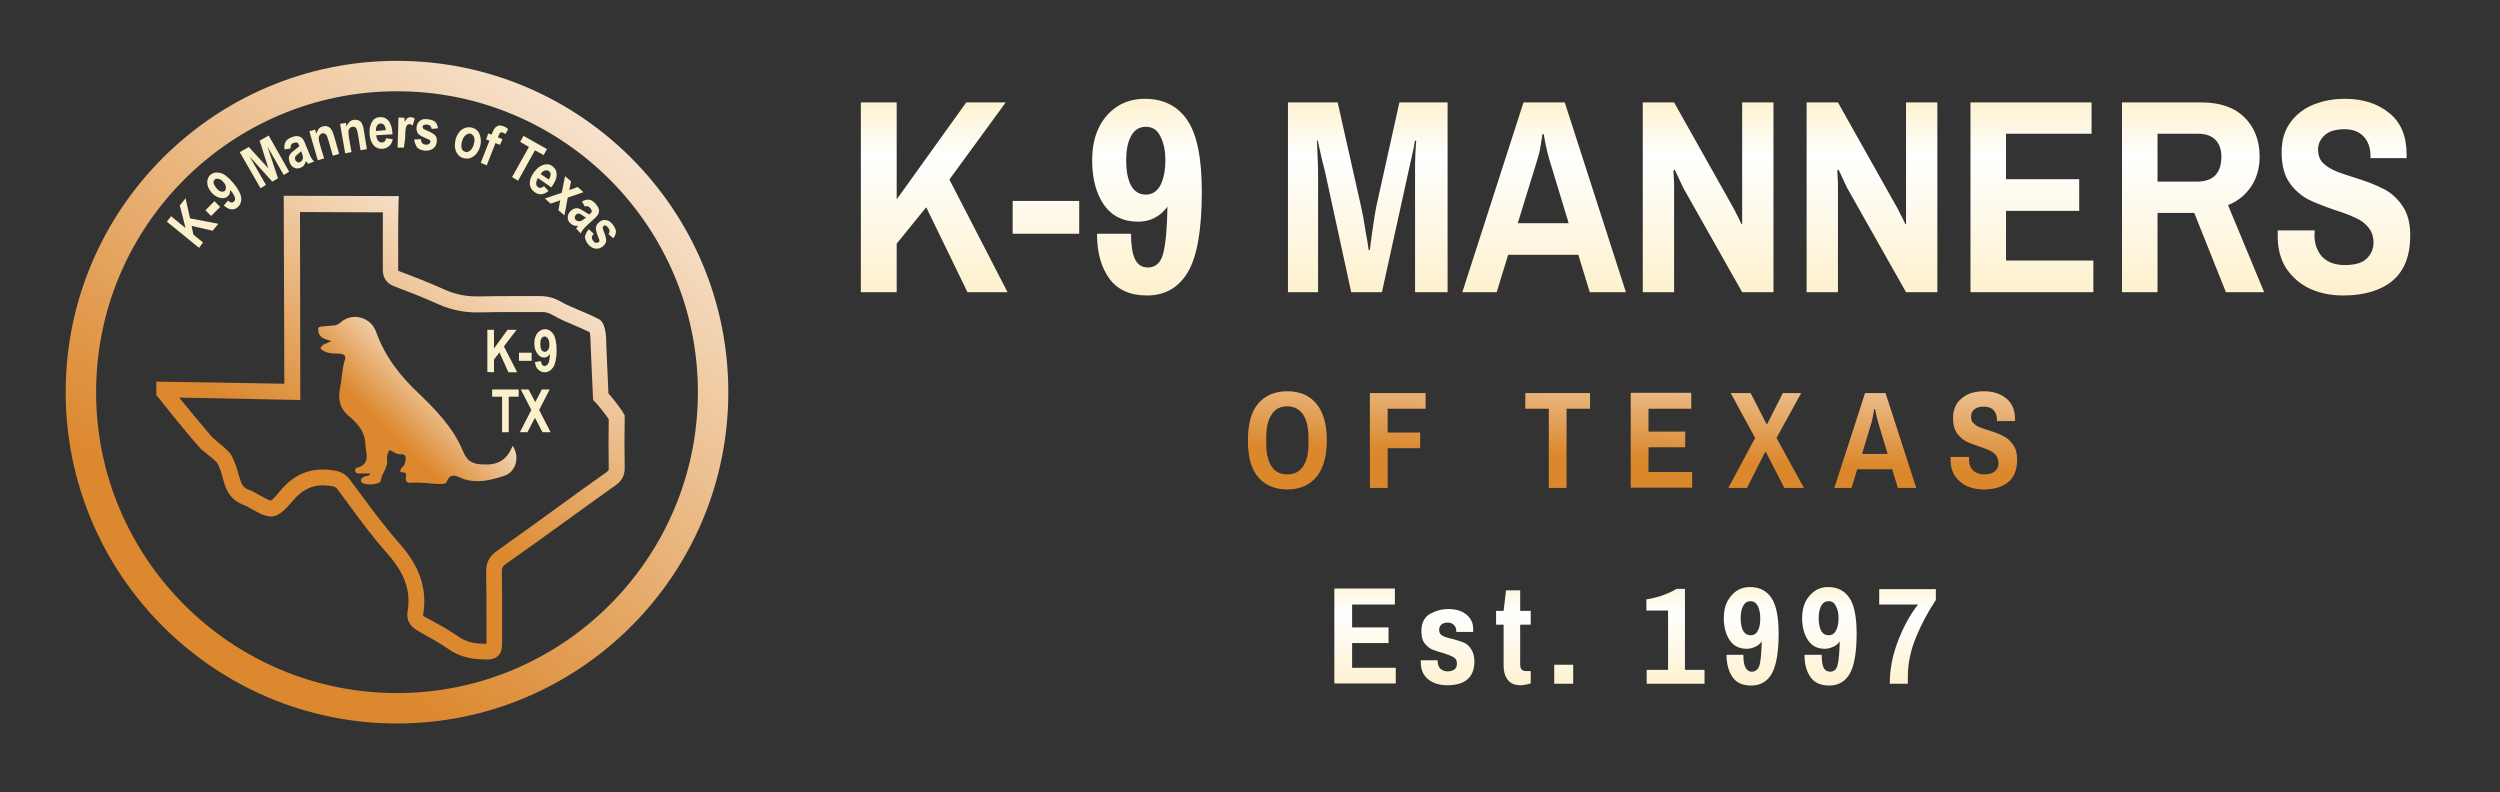
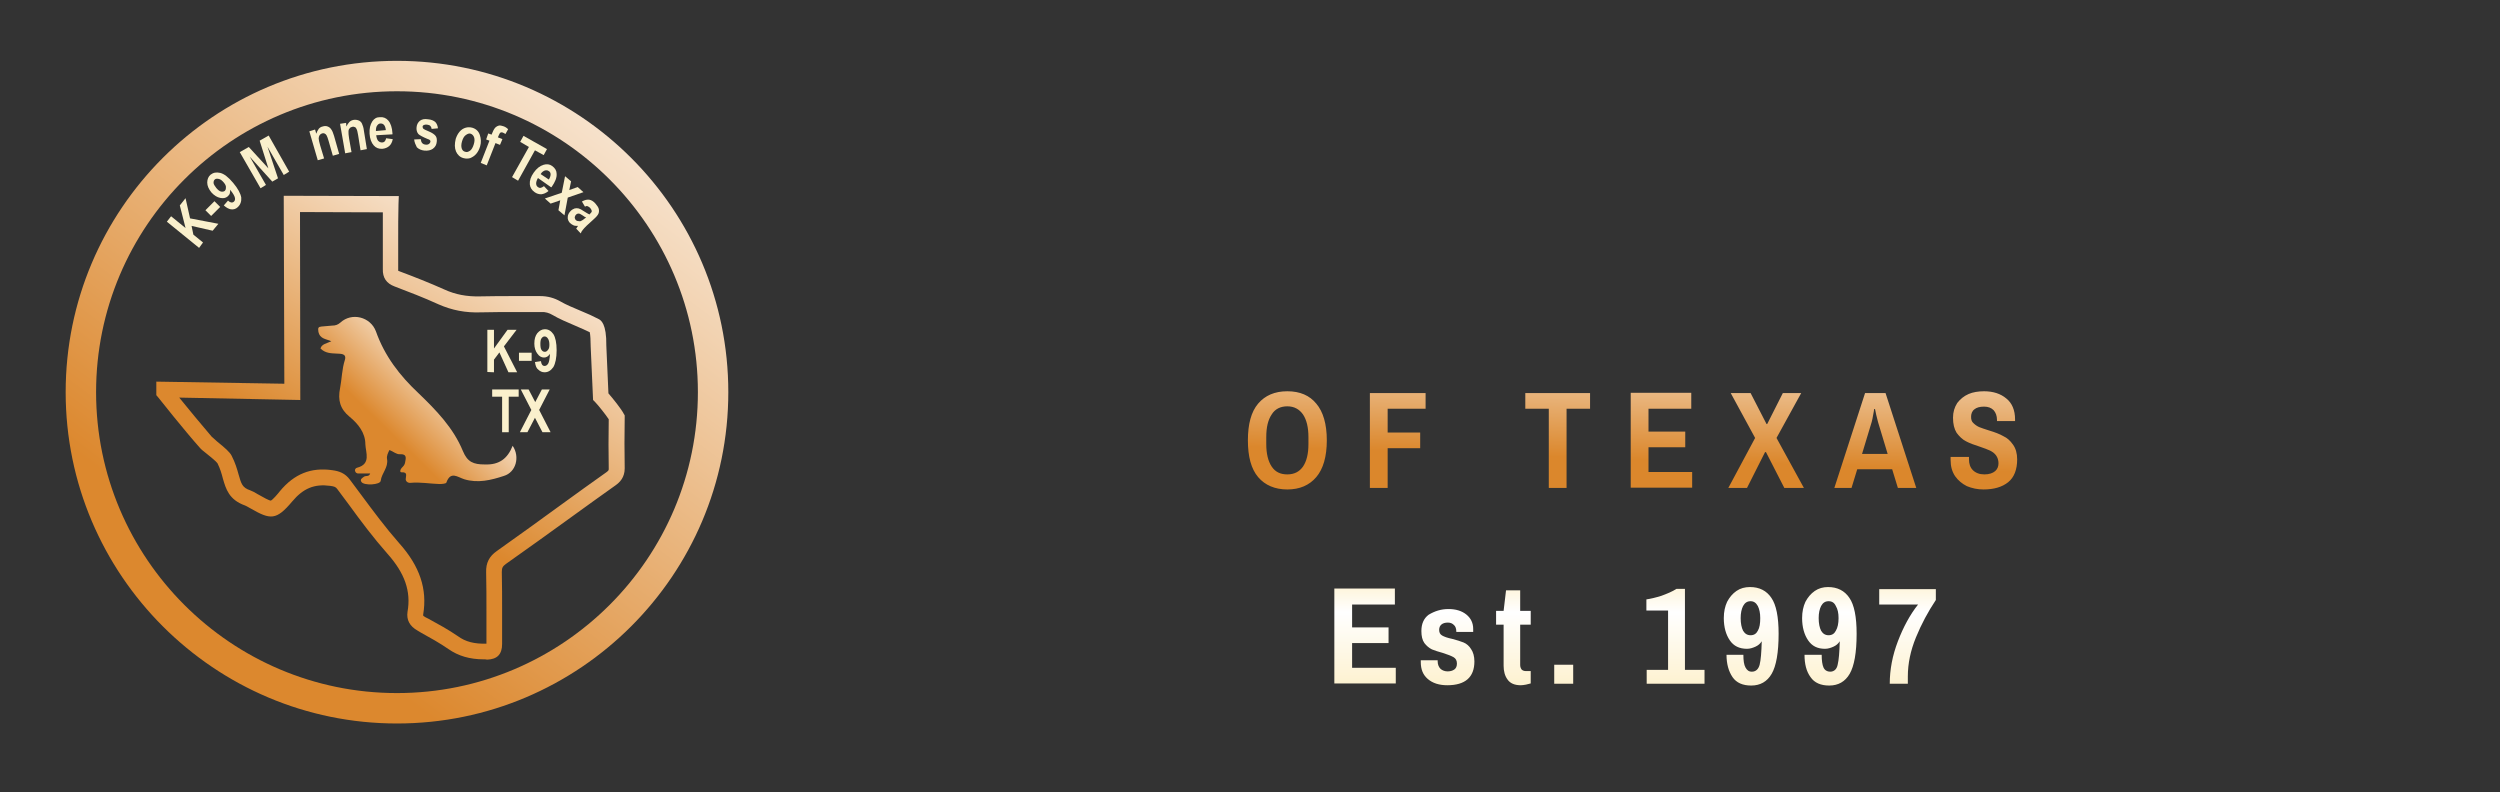
<svg xmlns="http://www.w3.org/2000/svg" width="830" height="263" viewBox="0 0 830 263" fill="none">
  <rect x="0" y="0" width="830" height="263" fill="#333333" stroke="none" />
  <path d="M463.1 195.5V200.7H448.9V208.3H461V213.5H448.9V221.7H463.4V226.9H443V195.4H463.1V195.5ZM480.9 202.2C483.3 202.2 485.3 202.8 486.8 204C488.3 205.2 489.1 206.8 489.1 208.8V209.8H483.5V209.7C483.5 208.7 483.2 207.9 482.7 207.5C482.2 207 481.6 206.7 480.7 206.7C479.8 206.7 479.1 206.9 478.6 207.3C478.1 207.7 477.8 208.3 477.8 209.1C477.8 210 478.1 210.6 478.8 211C479.5 211.4 480.6 211.8 482.1 212.1C483.6 212.5 484.9 212.9 485.9 213.3C486.9 213.7 487.8 214.5 488.4 215.5C489.1 216.5 489.5 217.9 489.5 219.6C489.5 224.8 486.5 227.5 480.5 227.5C477.8 227.5 475.6 226.8 474 225.4C472.4 224 471.7 222.2 471.7 219.8V219.2H477.3V219.5C477.3 220.7 477.7 221.5 478.3 222.1C478.9 222.6 479.7 222.9 480.6 222.9C481.5 222.9 482.2 222.7 482.8 222.3C483.4 221.9 483.7 221.2 483.7 220.3C483.7 219.3 483.3 218.6 482.6 218.2C481.9 217.8 480.7 217.3 479.1 216.8C477.6 216.4 476.4 216 475.4 215.6C474.4 215.1 473.6 214.4 472.9 213.5C472.2 212.5 471.9 211.2 471.9 209.5C471.9 207.1 472.7 205.3 474.3 204.1C476.3 202.9 478.4 202.2 480.9 202.2ZM508.2 207.4H504.7V220.8C504.7 221.4 504.9 221.9 505.2 222.3C505.5 222.6 506 222.8 506.6 222.8H508.2V226.9C507.8 227 507.3 227.1 506.6 227.3C506 227.4 505.4 227.5 504.9 227.5C502.9 227.5 501.4 226.9 500.5 225.6C499.6 224.4 499.2 222.8 499.2 221V207.4H496.7V202.8H499.2L500 196H504.7V202.8H508.2V207.4ZM516 220.7H522.3V227H516V220.7ZM565.8 227H546.7V222.4H553.8V202.7H546.6V199C548 198.8 549.7 198.4 551.6 197.8C553.5 197.1 555.2 196.4 556.6 195.5H559.4V222.4H565.9V227H565.8ZM581 194.9C584.1 194.9 586.5 196.1 588.1 198.5C589.7 200.8 590.5 204.8 590.5 210.4C590.5 216.7 589.7 221.1 588.2 223.7C586.7 226.3 584.4 227.6 581.4 227.6C578.6 227.6 576.5 226.7 575.2 224.8C573.9 222.9 573.2 220.4 573.2 217.4H578.8C578.8 219.3 579 220.7 579.5 221.6C580 222.5 580.6 223 581.6 223C582.9 223 583.8 222.2 584.2 220.7C584.6 219.1 584.8 216.5 584.9 212.9C584.4 213.7 583.7 214.3 582.8 214.7C581.9 215.1 581 215.4 580 215.4C577.5 215.4 575.6 214.5 574.3 212.6C573 210.7 572.3 208.2 572.3 205.2C572.3 203.1 572.7 201.3 573.4 199.8C574.2 198.3 575.2 197.1 576.5 196.2C577.8 195.3 579.3 194.9 581 194.9ZM581.2 199.6C580.1 199.6 579.3 200.1 578.7 201.2C578.2 202.2 577.9 203.5 577.9 205.2C577.9 207 578.2 208.4 578.7 209.4C579.3 210.4 580.1 210.9 581.2 210.9C582.3 210.9 583.1 210.4 583.6 209.4C584.2 208.4 584.4 207 584.4 205.2C584.4 203.5 584.1 202.2 583.6 201.2C583 200.1 582.2 199.6 581.2 199.6ZM606.9 194.9C610 194.9 612.4 196.1 614 198.5C615.6 200.8 616.4 204.8 616.4 210.4C616.4 216.7 615.6 221.1 614.1 223.7C612.6 226.3 610.3 227.6 607.3 227.6C604.5 227.6 602.4 226.7 601.1 224.8C599.7 222.9 599.1 220.4 599.1 217.4H604.8C604.8 219.3 605 220.7 605.4 221.6C605.8 222.5 606.6 223 607.6 223C608.9 223 609.8 222.2 610.1 220.7C610.5 219.1 610.7 216.5 610.8 212.9C610.3 213.7 609.6 214.3 608.7 214.7C607.8 215.1 606.9 215.4 605.9 215.4C603.4 215.4 601.6 214.5 600.3 212.6C599 210.7 598.3 208.2 598.3 205.2C598.3 203.1 598.7 201.3 599.4 199.8C600.2 198.3 601.2 197.1 602.5 196.2C603.8 195.3 605.3 194.9 606.9 194.9ZM607.1 199.6C606 199.6 605.2 200.1 604.6 201.2C604.1 202.2 603.8 203.5 603.8 205.2C603.8 207 604.1 208.4 604.6 209.4C605.2 210.4 606 210.9 607.1 210.9C608.2 210.9 609 210.4 609.5 209.4C610.1 208.4 610.4 207 610.4 205.2C610.4 203.5 610.1 202.2 609.5 201.2C609 200.1 608.2 199.6 607.1 199.6ZM642.7 199.2C640.1 203.1 637.9 207.2 636.1 211.6C634.3 216 633.4 220.3 633.4 224.6C633.4 225.4 633.4 226.2 633.4 227H627.4C627.4 222.3 628.3 217.6 630.1 212.9C631.9 208.2 634.1 204.1 636.8 200.7H623.9V195.6H642.7V199.2Z" fill="url(#paint0_linear_498_1310)" />
  <path d="M427.4 129.9C431.6 129.9 434.8 131.3 437 134C439.3 136.7 440.5 140.8 440.5 146.2C440.5 151.6 439.3 155.7 437 158.4C434.7 161.1 431.5 162.5 427.4 162.5C423.3 162.5 420 161.1 417.7 158.4C415.4 155.7 414.3 151.6 414.3 146.2C414.3 140.8 415.4 136.7 417.7 134C420 131.3 423.2 129.9 427.4 129.9ZM427.4 134.9C425.1 134.9 423.3 135.8 422.2 137.6C421 139.4 420.4 141.8 420.4 145.1V147.4C420.4 150.6 421 153.1 422.2 154.9C423.4 156.7 425.1 157.5 427.4 157.5C429.7 157.5 431.4 156.6 432.6 154.9C433.8 153.1 434.4 150.7 434.4 147.4V145.1C434.4 141.9 433.8 139.4 432.6 137.6C431.4 135.9 429.7 134.9 427.4 134.9ZM473.3 130.5V135.7H460.7V143.6H471.5V148.8H460.7V162H454.8V130.5H473.3ZM520.1 135.7V162H514.2V135.7H506.4V130.5H527.9V135.7H520.1ZM561.5 130.5V135.7H547.3V143.3H559.5V148.5H547.3V156.7H561.8V161.9H541.4V130.4H561.5V130.5ZM598.9 162H592.4L586.3 150.1H586L580 162H573.8L582.7 145.4L574.6 130.5H581.2L586.5 140.8H586.7L591.9 130.5H598L589.8 145.4L598.9 162ZM630.1 162L628.2 155.8H616.6L614.7 162H609L619.2 130.5H626L636.2 162H630.1ZM622.2 135.8C622.2 136.1 622.1 136.7 621.9 137.7C621.7 138.7 621.6 139.5 621.4 140.1L618.2 150.7H626.7L623.5 140.1C623.3 139.4 623.1 138.6 622.9 137.7C622.7 136.8 622.6 136.1 622.5 135.8H622.2ZM658.7 129.9C661.7 129.9 664.2 130.7 666.1 132.3C668 133.8 669 136.2 669 139.2V139.8H663V139.4C663 138.1 662.6 137 661.9 136.2C661.1 135.4 660.1 135 658.7 135C657.3 135 656.2 135.3 655.5 135.9C654.7 136.5 654.4 137.4 654.4 138.4C654.4 139.3 654.6 140 655.2 140.5C655.7 141 656.4 141.5 657.1 141.8C657.9 142.1 659 142.5 660.3 142.9C662.3 143.5 663.9 144.1 665.1 144.8C666.4 145.4 667.4 146.3 668.3 147.6C669.2 148.8 669.7 150.5 669.7 152.5C669.7 155.9 668.7 158.5 666.7 160.1C664.7 161.7 662 162.5 658.5 162.5C656.5 162.5 654.7 162.1 653 161.4C651.4 160.6 650.1 159.5 649.1 158.1C648.1 156.6 647.6 154.9 647.6 152.7V151.7H653.7V152.5C653.7 154 654.1 155.2 655 156.1C655.9 157 657.2 157.5 658.8 157.5C660.4 157.5 661.6 157.1 662.4 156.4C663.2 155.7 663.5 154.8 663.5 153.8C663.5 152.8 663.2 151.9 662.7 151.2C662.2 150.5 661.5 150 660.7 149.6C659.9 149.2 658.7 148.8 657.3 148.3C655.4 147.7 653.8 147.1 652.7 146.5C651.5 145.9 650.5 144.9 649.6 143.7C648.8 142.4 648.4 140.8 648.4 138.7C648.4 136.8 648.9 135.2 649.8 133.8C650.8 132.5 652 131.5 653.6 130.8C655 130.2 656.8 129.9 658.7 129.9Z" fill="url(#paint1_linear_498_1310)" />
-   <path d="M333.9 34L315.2 59.6L334.5 97H321.2L307.5 68.8L297.7 80.9V97H285.8V34H297.7V66.2L320.8 34H333.9ZM336.2 66.7H358.3V77.6H336.2V66.7ZM380 32.8C386.3 32.8 391 35.2 394.2 39.9C397.4 44.6 399 52.5 399 63.6C399 76.1 397.5 85 394.4 90.3C391.3 95.5 386.8 98.1 380.8 98.1C375.2 98.1 371 96.2 368.3 92.5C365.6 88.8 364.2 83.8 364.2 77.6H375.5C375.5 81.3 375.9 84.1 376.8 86C377.7 87.9 379.1 88.8 381.1 88.8C383.7 88.8 385.4 87.2 386.2 84.1C387 80.9 387.5 75.7 387.6 68.6C386.5 70.1 385.1 71.4 383.4 72.3C381.7 73.2 379.8 73.6 377.8 73.6C372.9 73.6 369.1 71.7 366.5 68C363.9 64.2 362.6 59.3 362.6 53.2C362.6 49.1 363.3 45.5 364.8 42.4C366.3 39.3 368.4 37 371 35.3C373.7 33.6 376.7 32.8 380 32.8ZM380.4 42.1C378.3 42.1 376.6 43.1 375.5 45.2C374.4 47.2 373.9 49.9 373.9 53.2C373.9 56.7 374.4 59.5 375.5 61.6C376.6 63.6 378.3 64.6 380.4 64.6C382.5 64.6 384.1 63.6 385.2 61.6C386.3 59.5 386.9 56.7 386.9 53.2C386.9 49.9 386.3 47.2 385.2 45.2C384.2 43.1 382.6 42.1 380.4 42.1ZM469.8 97V56.9C469.8 55 469.8 53 469.9 51C470 48.9 470.1 47.5 470.2 46.7H469.8C469.7 47.1 469.5 47.8 469.4 48.9L468.3 53.8L458.8 97H448.6L439.8 56.5C439.1 54.1 438.4 50.8 437.5 46.7H437.2C437.3 47.5 437.3 49 437.4 51.1C437.5 53.2 437.6 55.2 437.6 56.9V97H427.6V34H444.1L451.9 68.7C452.3 70.4 452.8 73 453.3 76.4C453.9 79.7 454.3 81.9 454.4 83H454.8C454.9 81.9 455.2 79.6 455.7 76.2C456.2 72.7 456.6 70.2 456.9 68.7L464.6 34H480.6V97H469.8ZM527.8 97L524 84.6H500.7L496.9 97H485.5L505.8 34H519.5L539.8 97H527.8ZM512.1 44.5C512 45.1 511.8 46.4 511.5 48.3C511.2 50.2 510.8 51.8 510.4 53L503.9 74.1H520.8L514.4 53C514 51.7 513.6 50.1 513.2 48.2C512.8 46.3 512.6 45.1 512.5 44.5H512.1ZM578.4 97L558.8 62.3L556 56.3L555.6 56.6C555.6 57 555.6 57.7 555.7 58.8C555.8 59.8 555.8 60.8 555.8 61.8V97H545.4V34H555.8L575.3 68.7C575.7 69.4 576.2 70.4 576.9 71.8C577.6 73.1 578 74 578.2 74.5L578.4 74.3V69V34H588.8V97H578.4ZM632.8 97L613.2 62.3L610.4 56.3L610 56.6C610 57 610 57.7 610.1 58.8C610.2 59.8 610.2 60.8 610.2 61.8V97H599.8V34H610.2L629.7 68.7C630.1 69.4 630.6 70.4 631.3 71.8C632 73.1 632.4 74 632.6 74.5L632.8 74.3V69V34H643.2V97H632.8ZM694.4 34V44.4H666V59.5H690.3V70H666V86.5H695V97H654.2V34H694.4ZM730.9 34C737.1 34 741.9 35.7 745.2 39C748.5 42.3 750.2 46.6 750.2 52C750.2 55.7 749.3 59 747.4 61.9C745.5 64.7 743 66.8 739.7 68.1L751.7 97H739L728.5 70.7H716.3V97H704.5V34H730.9ZM716.3 60.3H729.3C734.8 60.3 737.5 57.5 737.5 52C737.5 49.6 736.8 47.7 735.5 46.4C734.2 45.1 732.3 44.4 729.7 44.4H716.3V60.3V60.3ZM778.5 32.8C784.5 32.8 789.4 34.4 793.2 37.5C797.1 40.6 799 45.2 799 51.4V52.5H787V51.7C787 49 786.2 46.9 784.7 45.3C783.2 43.7 781.1 42.9 778.4 42.9C775.6 42.9 773.4 43.5 771.9 44.8C770.4 46.1 769.6 47.7 769.6 49.7C769.6 51.4 770.1 52.9 771.1 54C772.2 55.1 773.5 55.9 775 56.6C776.5 57.3 778.7 58 781.5 58.9C785.4 60.1 788.6 61.3 791.1 62.6C793.6 63.8 795.8 65.7 797.5 68.2C799.3 70.7 800.2 74 800.2 78.1C800.2 85 798.2 90 794.2 93.3C790.3 96.5 784.8 98.1 777.9 98.1C774 98.1 770.3 97.4 767 95.9C763.7 94.4 761.1 92.1 759.1 89.2C757.2 86.3 756.2 82.7 756.2 78.5V76.5H768.5L768.4 78C768.4 81 769.3 83.4 771 85.3C772.8 87.1 775.3 88 778.5 88C781.8 88 784.2 87.3 785.7 85.9C787.2 84.4 788 82.7 788 80.6C788 78.5 787.4 76.8 786.3 75.5C785.2 74.2 783.9 73.1 782.2 72.4C780.5 71.6 778.3 70.7 775.4 69.8C771.6 68.5 768.5 67.3 766.1 66.1C763.8 64.8 761.7 63 760 60.5C758.3 58 757.5 54.6 757.5 50.5C757.5 46.7 758.4 43.5 760.3 40.8C762.2 38.1 764.8 36.1 767.9 34.8C771.1 33.5 774.6 32.8 778.5 32.8Z" fill="url(#paint2_linear_498_1310)" />
  <path d="M170.2 148C172.7 151.7 171.3 156.8 167.3 158C163.1 159.4 158.6 160.5 154.1 159.1C151.9 158.4 149.6 156.3 148.2 160.2C148.1 160.6 146.7 160.7 145.9 160.7C142.7 160.6 139.5 160 136.3 160.3C135.4 160.4 134.7 159.8 134.7 159.1C134.7 158 135.5 156.7 133.3 156.8C132.6 156.8 132.9 155.8 133.4 155.3C133.9 154.8 134.4 154.3 134.5 153.5C134.8 152 135.1 150.7 132.8 150.8C131.6 150.9 130.6 149.9 129.3 149.4C128.8 150.4 128.3 151.4 128.5 152.4C129 155.2 126.7 157.1 126.4 159.6C126.3 161 120.8 161.3 120 160C119.4 159.1 120.3 158.7 120.8 158.3C121.4 157.8 122.5 158.4 122.9 157.2C121.5 157.2 120.2 157.2 118.9 157.2C118.5 157.2 118 156.9 117.9 156.4C117.7 155.9 118.1 155.4 118.5 155.3C123.3 154.1 121.4 150.2 121.3 147.5C121.3 143.7 118.9 140.7 116.1 138.4C112.9 135.8 112.1 132.8 112.9 128.9C113.5 125.8 113.5 122.6 114.5 119.5C115.2 117.2 112.8 117.5 111.9 117.4C109.9 117.3 108 117.3 106.4 115.7C106.8 114.2 108.5 114 110 113.3C108.3 112.5 106.2 112.6 105.7 110.1C105.5 108.8 105.7 108.5 106.8 108.4C108 108.3 109.2 108.2 110.3 108.1C111.4 108.1 112.2 107.8 113 107.1C116.8 103.6 123 105.2 124.8 110C127.7 118.2 132.7 124.7 139 130.6C144.8 136.2 150.5 142 153.7 149.8C155.2 153.4 157.2 154.2 160.9 154.2C165.7 154.4 168.5 152.3 170.2 148Z" fill="url(#paint3_linear_498_1310)" />
  <path d="M161.8 123.5V109.5H164V115.7L168.5 109.5H171.5L167.3 115L171.7 123.6H168.8L165.8 117L164 119.4V123.6L161.8 123.5Z" fill="#FAF0CC" />
  <path d="M172.3 119.8V117.1H176.5V119.8H172.3Z" fill="#FAF0CC" />
  <path d="M177.6 120.2L179.6 119.9C179.7 120.9 180.1 121.5 180.8 121.5C181.3 121.5 181.7 121.2 182 120.7C182.3 120.2 182.5 119.1 182.6 117.5C182.3 117.9 182 118.2 181.7 118.4C181.4 118.6 181 118.7 180.6 118.7C179.8 118.7 179 118.3 178.4 117.4C177.8 116.6 177.4 115.5 177.4 114.1C177.4 112.6 177.7 111.5 178.4 110.6C179.1 109.8 179.9 109.3 180.9 109.3C182 109.3 182.9 109.8 183.7 110.9C184.4 112 184.8 113.8 184.8 116.3C184.8 118.8 184.4 120.7 183.7 121.9C182.9 123 182 123.6 180.8 123.6C180 123.6 179.3 123.3 178.7 122.7C178.1 122.3 177.8 121.5 177.6 120.2ZM182.4 114.4C182.4 113.5 182.2 112.8 181.9 112.4C181.6 111.9 181.2 111.7 180.8 111.7C180.4 111.7 180.1 111.9 179.8 112.3C179.5 112.7 179.4 113.3 179.4 114.2C179.4 115.1 179.5 115.8 179.8 116.2C180.1 116.6 180.4 116.8 180.9 116.8C181.3 116.8 181.6 116.6 181.9 116.2C182.3 115.8 182.4 115.2 182.4 114.4Z" fill="#FAF0CC" />
  <path d="M166.7 143.5V131.7H163.4V129.3H172.2V131.7H168.9V143.5H166.7Z" fill="#FAF0CC" />
  <path d="M172.6 143.5L176.4 136.1L172.9 129.3H175.5L177.7 133.5L179.9 129.3H182.5L179 136.1L182.8 143.5H180.1L177.6 138.7L175.1 143.5H172.6Z" fill="#FAF0CC" />
  <path d="M66.1 82.3L55.4 73.6L56.8 71.8L61.6 75.7L59.7 68.2L61.6 65.8L63.1 72.5L72.5 74.3L70.6 76.6L63.6 75L64.2 77.9L67.4 80.5L66.1 82.3Z" fill="#FAF0CC" />
  <path d="M70.1 71.7L68.2 69.8L71.2 66.8L73.1 68.7L70.1 71.7Z" fill="#FAF0CC" />
  <path d="M74.3 68.2L75.7 66.6C76.4 67.3 77.1 67.4 77.6 67C78 66.7 78.1 66.2 78 65.7C77.9 65.1 77.4 64.2 76.4 63C76.4 63.5 76.4 63.9 76.3 64.2C76.2 64.6 75.9 64.9 75.6 65.2C74.9 65.8 74.1 65.9 73.1 65.7C72.1 65.5 71.1 64.9 70.2 63.9C69.3 62.8 68.8 61.7 68.8 60.6C68.8 59.5 69.2 58.6 69.9 58C70.8 57.3 71.8 57.1 73.1 57.4C74.4 57.7 75.8 58.8 77.4 60.7C79 62.6 79.9 64.3 80.1 65.6C80.2 66.9 79.8 68 78.9 68.8C78.3 69.4 77.5 69.6 76.7 69.5C76 69.4 75.2 69 74.3 68.2ZM74.3 60.6C73.7 59.9 73.2 59.5 72.6 59.4C72.1 59.3 71.6 59.3 71.3 59.6C71 59.9 70.9 60.2 70.9 60.7C70.9 61.2 71.3 61.7 71.8 62.4C72.4 63.1 72.9 63.5 73.4 63.6C73.9 63.7 74.3 63.6 74.6 63.4C74.9 63.1 75 62.8 75 62.3C75.1 61.8 74.8 61.2 74.3 60.6Z" fill="#FAF0CC" />
  <path d="M86.5 62.5L79.6 50.5L82.6 48.8L89.1 55.9L86.2 46.7L89.2 45L96 57L94.2 58.1L88.8 48.7L92.3 59.2L90.4 60.3L82.9 52L88.3 61.4L86.5 62.5Z" fill="#FAF0CC" />
-   <path d="M96.5 49.3L94.5 49.6C94.3 48.6 94.4 47.8 94.8 47.1C95.1 46.5 95.8 46 96.7 45.6C97.5 45.3 98.2 45.1 98.8 45.2C99.3 45.3 99.8 45.4 100.2 45.8C100.6 46.1 101 46.8 101.4 47.9L102.6 50.8C102.9 51.6 103.2 52.2 103.4 52.5C103.6 52.9 103.9 53.2 104.3 53.6L102.3 54.4L101.6 53.5C101.4 54 101.2 54.5 100.9 54.9C100.6 55.3 100.2 55.5 99.8 55.7C99.1 56 98.4 56 97.7 55.7C97 55.4 96.5 54.8 96.2 54C96 53.5 95.9 53 95.9 52.5C95.9 52 96.1 51.6 96.3 51.2C96.6 50.8 97 50.4 97.7 49.9C98.5 49.3 99.1 48.8 99.4 48.5C99.2 48 99 47.7 98.9 47.5C98.8 47.4 98.6 47.3 98.3 47.3C98.1 47.3 97.8 47.3 97.4 47.5C97 47.6 96.8 47.8 96.7 48.1C96.5 48.4 96.4 48.8 96.5 49.3ZM100 50.2C99.8 50.4 99.4 50.7 99 51.1C98.4 51.5 98.1 51.9 98 52.1C97.9 52.4 97.9 52.7 98 53C98.1 53.4 98.4 53.6 98.7 53.8C99 54 99.3 54 99.6 53.8C99.9 53.7 100.1 53.5 100.3 53.2C100.5 52.9 100.6 52.6 100.6 52.3C100.6 52 100.5 51.5 100.2 50.8L100 50.2Z" fill="#FAF0CC" />
  <path d="M112.6 51.1L110.5 51.7L109.1 46.8C108.8 45.8 108.6 45.2 108.4 44.9C108.2 44.6 108 44.4 107.7 44.3C107.4 44.2 107.2 44.2 106.9 44.3C106.6 44.4 106.3 44.6 106.1 44.9C105.9 45.2 105.8 45.6 105.8 46C105.8 46.4 106 47.2 106.3 48.3L107.6 52.6L105.5 53.2L102.7 43.6L104.6 43L105 44.4C105.2 43.8 105.5 43.2 105.8 42.8C106.1 42.4 106.6 42.1 107.1 42C107.7 41.8 108.3 41.8 108.8 42C109.3 42.2 109.7 42.5 110 43C110.3 43.4 110.6 44.1 110.9 45.1L112.6 51.1Z" fill="#FAF0CC" />
  <path d="M121.8 49.5L119.7 49.9L118.9 44.9C118.7 43.9 118.6 43.2 118.4 42.9C118.3 42.6 118.1 42.3 117.8 42.2C117.5 42.1 117.3 42 117 42.1C116.6 42.2 116.3 42.3 116.1 42.6C115.8 42.9 115.7 43.2 115.7 43.7C115.7 44.1 115.7 44.9 115.9 46L116.7 50.5L114.6 50.9L112.9 41.1L114.9 40.8L115 42C115.3 41.4 115.6 40.9 116 40.5C116.4 40.1 116.9 39.9 117.4 39.8C118 39.7 118.6 39.8 119.1 40C119.6 40.2 120 40.6 120.2 41.1C120.4 41.6 120.7 42.3 120.8 43.3L121.8 49.5Z" fill="#FAF0CC" />
  <path d="M128.2 45.9L130.4 46.2C130.2 47.2 129.8 48 129.2 48.5C128.6 49 127.9 49.3 127 49.4C125.8 49.5 124.8 49.1 124.1 48.3C123.3 47.4 122.8 46.1 122.7 44.4C122.6 42.7 122.9 41.4 123.6 40.3C124.2 39.4 125 38.9 126.1 38.9C127.3 38.8 128.2 39.2 128.9 40C129.7 40.9 130.2 42.4 130.3 44.3V44.6L124.9 44.9C125 45.7 125.2 46.3 125.5 46.7C125.9 47.1 126.3 47.3 126.8 47.3C127.6 47.3 128 46.8 128.2 45.9ZM128.1 43.2C128 42.4 127.8 41.8 127.5 41.5C127.2 41.1 126.8 41 126.3 41C125.8 41 125.5 41.3 125.2 41.7C124.9 42.1 124.8 42.7 124.8 43.5L128.1 43.2Z" fill="#FAF0CC" />
-   <path d="M134.1 49H132L132.3 39L134.3 39.1V40.5C134.7 39.8 135 39.4 135.3 39.2C135.6 39 135.9 38.9 136.3 38.9C136.8 38.9 137.3 39.1 137.7 39.4L137 41.7C136.7 41.4 136.3 41.2 136 41.2C135.7 41.2 135.4 41.3 135.2 41.5C135 41.7 134.8 42.1 134.7 42.7C134.6 43.3 134.5 44.4 134.5 45.9L134.1 49Z" fill="#FAF0CC" />
  <path d="M137.5 46.3L139.7 46.2C139.8 47.3 140.3 47.9 141.2 48C141.7 48.1 142.1 48 142.4 47.8C142.7 47.6 142.8 47.4 142.9 47.1C142.9 46.9 142.9 46.7 142.8 46.6C142.7 46.5 142.5 46.3 142.1 46.2C140.4 45.5 139.3 44.9 138.9 44.5C138.4 43.9 138.2 43.1 138.3 42.2C138.4 41.3 138.8 40.6 139.4 40.1C140.1 39.6 140.9 39.4 142.1 39.6C143.2 39.7 143.9 40 144.5 40.5C145 41 145.3 41.7 145.4 42.6L143.3 42.8C143.2 42 142.8 41.5 141.9 41.4C141.4 41.3 141 41.4 140.7 41.5C140.5 41.6 140.3 41.8 140.3 42.1C140.3 42.3 140.4 42.5 140.5 42.7C140.7 42.9 141.3 43.2 142.3 43.6C143.5 44.1 144.2 44.6 144.6 45.1C145 45.6 145.1 46.3 145 47.1C144.9 48.1 144.5 48.8 143.7 49.4C143 49.9 142 50.1 140.9 50C139.9 49.9 139 49.5 138.4 48.9C138 48.1 137.6 47.3 137.5 46.3Z" fill="#FAF0CC" />
  <path d="M151.3 46.1C151.6 45.2 152 44.4 152.6 43.7C153.2 43 153.9 42.6 154.6 42.4C155.3 42.2 156 42.2 156.8 42.4C158.1 42.8 158.9 43.6 159.3 44.8C159.7 46 159.8 47.3 159.4 48.6C159.1 49.6 158.7 50.4 158.1 51.1C157.5 51.8 156.8 52.2 156.1 52.5C155.4 52.7 154.6 52.7 153.9 52.5C152.7 52.2 151.9 51.4 151.4 50.3C150.9 49.1 150.9 47.8 151.3 46.1ZM153.4 46.9C153.1 47.9 153.1 48.7 153.3 49.3C153.5 49.9 153.9 50.3 154.5 50.4C155 50.6 155.5 50.4 156.1 50C156.6 49.6 157 48.9 157.3 47.9C157.6 46.9 157.6 46.2 157.4 45.6C157.2 45 156.8 44.6 156.3 44.4C155.8 44.2 155.3 44.4 154.7 44.8C154.1 45.2 153.7 45.9 153.4 46.9Z" fill="#FAF0CC" />
  <path d="M162.1 44.3L163.2 44.7L163.5 44C163.8 43.2 164.2 42.6 164.5 42.3C164.8 42 165.2 41.8 165.6 41.7C166 41.6 166.5 41.7 167.1 41.9C167.7 42.1 168.2 42.4 168.7 42.9L167.8 44.5C167.5 44.3 167.2 44.1 166.9 44C166.6 43.9 166.4 43.9 166.2 44C166 44.1 165.8 44.4 165.6 44.9L165.3 45.6L166.8 46.2L166 48.1L164.5 47.5L161.6 54.9L159.6 54.1L162.5 46.7L161.4 46.3L162.1 44.3Z" fill="#FAF0CC" />
  <path d="M170 58.8L175.6 48.8L172.7 47.1L173.8 45.1L181.6 49.5L180.5 51.5L177.6 49.9L172 60L170 58.8Z" fill="#FAF0CC" />
  <path d="M180.6 61.8L182.1 63.4C181.3 64.1 180.5 64.4 179.7 64.5C178.9 64.5 178.2 64.3 177.5 63.8C176.5 63.1 176 62.2 175.9 61.2C175.8 60 176.2 58.7 177.2 57.3C178.2 55.9 179.2 55.1 180.5 54.7C181.5 54.4 182.5 54.5 183.3 55.1C184.3 55.8 184.8 56.7 184.8 57.7C184.9 59 184.3 60.4 183.2 62L183 62.2L178.6 59.1C178.2 59.8 178 60.4 178 60.9C178 61.4 178.2 61.9 178.6 62.1C179.2 62.6 179.8 62.4 180.6 61.8ZM182.2 59.6C182.6 59 182.8 58.4 182.8 57.9C182.8 57.4 182.6 57 182.2 56.8C181.8 56.5 181.4 56.5 180.9 56.6C180.4 56.8 179.9 57.1 179.5 57.8L182.2 59.6Z" fill="#FAF0CC" />
  <path d="M180.9 65.9L186.5 64L187.6 58.5L189.6 60.2L189 63.1L191.8 62.1L193.7 63.8L188.5 65.6L187.4 71.5L185.4 69.8L186 66.5L182.8 67.6L180.9 65.9Z" fill="#FAF0CC" />
  <path d="M194.2 68.6L193.2 66.9C194.1 66.4 194.9 66.2 195.6 66.3C196.3 66.4 197 66.8 197.7 67.6C198.3 68.3 198.7 68.9 198.8 69.4C198.9 69.9 198.9 70.4 198.7 70.9C198.5 71.4 198 72 197.1 72.8L194.8 74.9C194.2 75.5 193.7 76 193.5 76.3C193.2 76.6 193 77 192.8 77.5L191.3 75.9L191.9 75C191.3 75 190.8 75 190.4 74.8C190 74.6 189.6 74.4 189.2 74C188.7 73.4 188.4 72.8 188.5 72C188.5 71.3 188.9 70.6 189.5 70C189.9 69.6 190.3 69.4 190.8 69.2C191.2 69.1 191.7 69.1 192.1 69.2C192.5 69.3 193.1 69.6 193.8 70.1C194.7 70.7 195.3 71 195.7 71.2C196.1 70.8 196.3 70.5 196.4 70.4C196.5 70.2 196.5 70 196.4 69.8C196.3 69.6 196.2 69.3 195.9 69C195.6 68.7 195.4 68.6 195.1 68.5C195 68.3 194.6 68.4 194.2 68.6ZM194.6 72.2C194.3 72.1 193.9 71.9 193.4 71.5C192.8 71.1 192.4 70.9 192.1 70.9C191.8 70.9 191.5 71 191.3 71.2C191 71.5 190.9 71.8 190.8 72.1C190.8 72.4 190.9 72.7 191.1 73C191.3 73.2 191.6 73.4 192 73.4C192.4 73.5 192.7 73.5 193 73.3C193.3 73.2 193.7 72.9 194.3 72.4L194.6 72.2Z" fill="#FAF0CC" />
-   <path d="M195.5 76.1L197.1 77.6C196.4 78.4 196.3 79.2 196.9 79.9C197.2 80.3 197.5 80.6 197.8 80.6C198.1 80.7 198.4 80.6 198.7 80.4C198.9 80.3 199 80.1 199 80C199 79.8 199 79.6 198.8 79.2C198.1 77.5 197.8 76.3 197.8 75.7C197.9 74.9 198.3 74.2 199 73.7C199.7 73.1 200.5 72.9 201.3 73.1C202.1 73.2 202.8 73.7 203.5 74.6C204.1 75.5 204.5 76.2 204.5 76.9C204.5 77.6 204.2 78.3 203.6 79.1L202 77.7C202.5 77.1 202.5 76.4 202 75.7C201.7 75.3 201.4 75 201.1 74.9C200.8 74.8 200.6 74.8 200.4 75C200.2 75.1 200.1 75.3 200.1 75.6C200.1 75.9 200.3 76.5 200.7 77.5C201.2 78.7 201.3 79.6 201.2 80.2C201.1 80.8 200.7 81.4 200 81.9C199.2 82.5 198.4 82.7 197.5 82.5C196.6 82.4 195.8 81.8 195.1 80.9C194.5 80.1 194.2 79.2 194.2 78.4C194.5 77.7 194.8 76.8 195.5 76.1Z" fill="#FAF0CC" />
  <path d="M160.6 218.9C156 218.9 152.2 217.8 148.9 215.5C146 213.5 142.8 211.7 139.7 210L138.7 209.4C136 207.9 134.9 205.8 135.3 203.1C136.5 196.3 134.4 190.3 128.6 183.8C124 178.6 119.8 173 115.8 167.5C114.5 165.8 113.3 164.1 112 162.4C111.5 161.7 111.1 161.5 109.6 161.3C104.4 160.6 100.7 162.1 97 166.5C91.7 172.8 89.8 172.6 83.2 168.8L83 168.7C82.8 168.6 82.5 168.4 82.3 168.3C81.9 168.1 81.6 167.9 81.3 167.8C76 165.9 75 162.3 74 158.9C73.6 157.3 73.1 155.6 72.2 153.8C71.8 153.2 69.7 151.5 68.7 150.7C67.4 149.7 66.7 149.1 66.3 148.6C61.3 143 52.8 132.3 52.5 131.9L51.9 131.2V126.7L94.4 127.4L94.2 65L132.4 65.1L132.3 67.8C132.2 71.2 132.2 75.7 132.2 80.1C132.2 83.5 132.2 86.7 132.2 89.3C132.2 89.6 132.2 89.8 132.2 89.9C132.3 89.9 132.4 90 132.7 90.1C137.5 91.9 142.6 93.9 147.5 96.1C151.2 97.8 155 98.5 159.3 98.4C163.3 98.3 167.3 98.3 171.2 98.3C173.9 98.3 176.6 98.3 179.3 98.3C181.8 98.3 184 98.9 186.1 100.1C187.8 101.1 190.4 102.2 192.8 103.2C195 104.1 197 105 198.7 105.9C199.5 106.3 201.4 107.4 201.3 114.8L202 130.6C203.4 132.2 206.3 135.8 207.1 137.4L207.4 137.9V138.5C207.3 144.5 207.3 149.9 207.4 155.5C207.4 158.5 205.8 160.1 204.4 161.1C199.4 164.7 194.4 168.2 189.5 171.8C182.5 176.9 175.2 182.1 168 187.2C166.9 188 166.6 188.5 166.6 189.9C166.7 194.3 166.7 198.7 166.7 203.1C166.7 206.6 166.7 210.3 166.7 213.8C166.7 217.2 165.1 218.9 161.7 219C161.4 218.9 161 218.9 160.6 218.9ZM140.5 204.4C140.5 204.4 140.7 204.6 141.2 204.9L142.2 205.4C145.5 207.2 148.8 209 152 211.2C154.6 213.1 157.5 213.8 161.5 213.7C161.5 210.1 161.5 206.5 161.5 203C161.5 198.7 161.5 194.3 161.4 190C161.3 186.9 162.4 184.7 165 182.9C172.2 177.8 179.4 172.6 186.4 167.5C191.4 163.9 196.3 160.3 201.3 156.8C202.1 156.2 202.1 156.1 202.1 155.6C202 150.2 202 145 202.1 139.2C201.2 137.8 198.5 134.4 197.6 133.5L196.9 132.8L196.1 114.9V114.8C196.1 113.1 196 111.2 195.8 110.3C194.4 109.6 192.7 108.9 190.9 108.1C188.3 107 185.5 105.8 183.5 104.6C182.3 103.9 181.1 103.5 179.6 103.6C176.8 103.6 174.1 103.6 171.4 103.6C167.6 103.6 163.6 103.6 159.7 103.7C154.6 103.9 150 103 145.5 101C140.7 98.8 135.7 96.9 131 95.1C128.3 94.1 127 92.2 127.1 89.3C127.1 86.8 127.1 83.6 127.1 80.2C127.1 76.9 127.1 73.4 127.1 70.5L99.6 70.4L99.7 132.8L59.5 132C62.5 135.7 67.2 141.4 70.3 145C70.5 145.2 71.5 146 72.1 146.6C74.7 148.7 76.3 150.1 76.9 151.3C78.1 153.6 78.7 155.7 79.2 157.5C80.1 160.6 80.4 161.9 83.1 162.8C83.9 163.1 84.6 163.5 85.1 163.8C85.3 163.9 85.4 164 85.6 164.1L85.8 164.2C87.5 165.2 89.4 166.2 89.9 166.2C90.4 166.1 92.3 163.9 92.9 163.1C97.7 157.3 103.3 155.1 110.3 156.1C112.6 156.4 114.6 157.1 116.2 159.3C117.5 161 118.7 162.7 120 164.4C124 169.8 128.1 175.3 132.5 180.3C139.4 188 141.9 195.6 140.5 204C140.5 204.3 140.5 204.3 140.5 204.4Z" fill="url(#paint4_linear_498_1310)" />
  <path d="M131.8 240.2C71.2 240.2 21.8 190.9 21.8 130.2C21.8 69.5 71.1 20.2 131.8 20.2C192.5 20.2 241.8 69.5 241.8 130.2C241.8 190.9 192.4 240.2 131.8 240.2ZM131.8 30.3C76.7 30.3 31.9 75.1 31.9 130.2C31.9 185.3 76.7 230.1 131.8 230.1C186.9 230.1 231.7 185.3 231.7 130.2C231.7 75.1 186.9 30.3 131.8 30.3Z" fill="url(#paint5_linear_498_1310)" />
  <defs>
    <linearGradient id="paint0_linear_498_1310" x1="542.852" y1="246.859" x2="542.852" y2="183.577" gradientUnits="userSpaceOnUse">
      <stop stop-color="#FCE7AA" />
      <stop offset="0.689" stop-color="white" />
      <stop offset="1" stop-color="#FCE7AA" />
    </linearGradient>
    <linearGradient id="paint1_linear_498_1310" x1="540.685" y1="186.547" x2="545.008" y2="54.005" gradientUnits="userSpaceOnUse">
      <stop offset="0.257" stop-color="#DB872C" />
      <stop offset="0.675" stop-color="white" />
    </linearGradient>
    <linearGradient id="paint2_linear_498_1310" x1="543.003" y1="128.754" x2="543.003" y2="18.009" gradientUnits="userSpaceOnUse">
      <stop stop-color="#FCE7AA" />
      <stop offset="0.689" stop-color="white" />
      <stop offset="1" stop-color="#FCE7AA" />
    </linearGradient>
    <linearGradient id="paint3_linear_498_1310" x1="128.3" y1="142.447" x2="154.611" y2="115.414" gradientUnits="userSpaceOnUse">
      <stop stop-color="#DC882E" />
      <stop offset="1" stop-color="white" />
    </linearGradient>
    <linearGradient id="paint4_linear_498_1310" x1="181.188" y1="52.777" x2="97.664" y2="197.444" gradientUnits="userSpaceOnUse">
      <stop stop-color="white" />
      <stop offset="0.208" stop-color="#F6DFC7" />
      <stop offset="0.686" stop-color="#DE903B" />
      <stop offset="0.73" stop-color="#DC882E" />
    </linearGradient>
    <linearGradient id="paint5_linear_498_1310" x1="235.264" y1="-8.103" x2="57.239" y2="229.756" gradientUnits="userSpaceOnUse">
      <stop stop-color="white" />
      <stop offset="0.85" stop-color="#DC882E" />
    </linearGradient>
  </defs>
</svg>